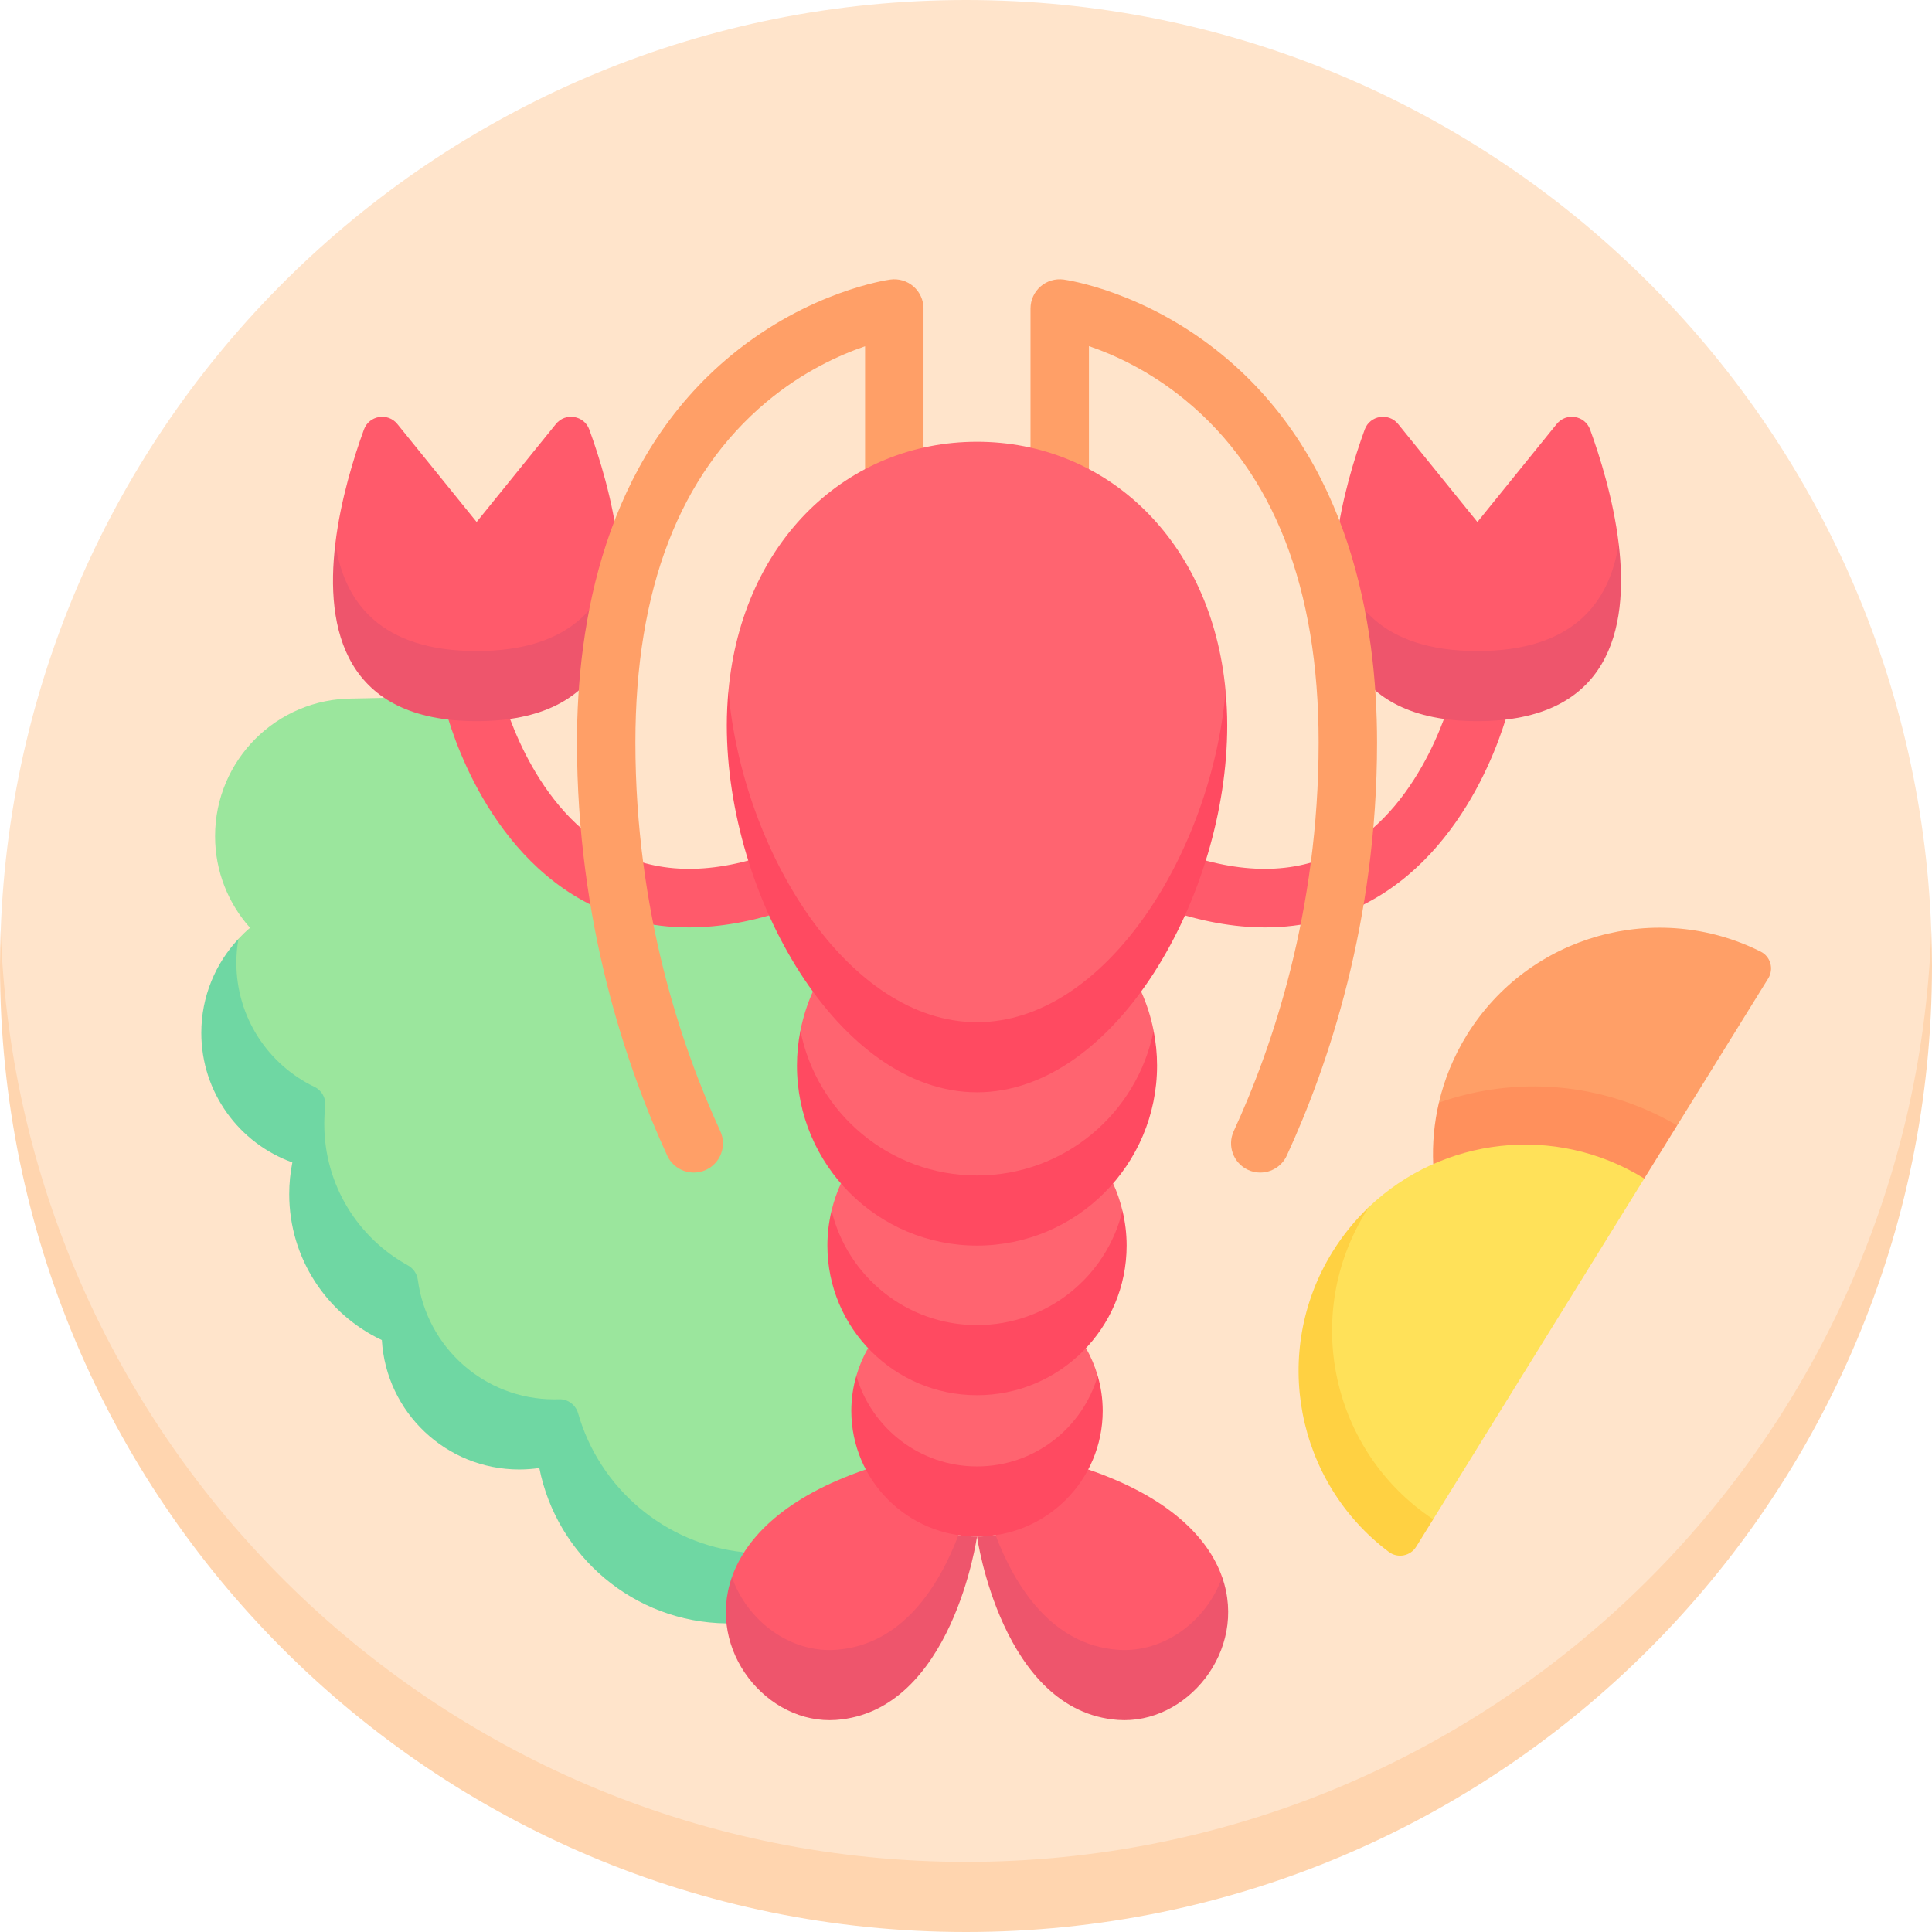
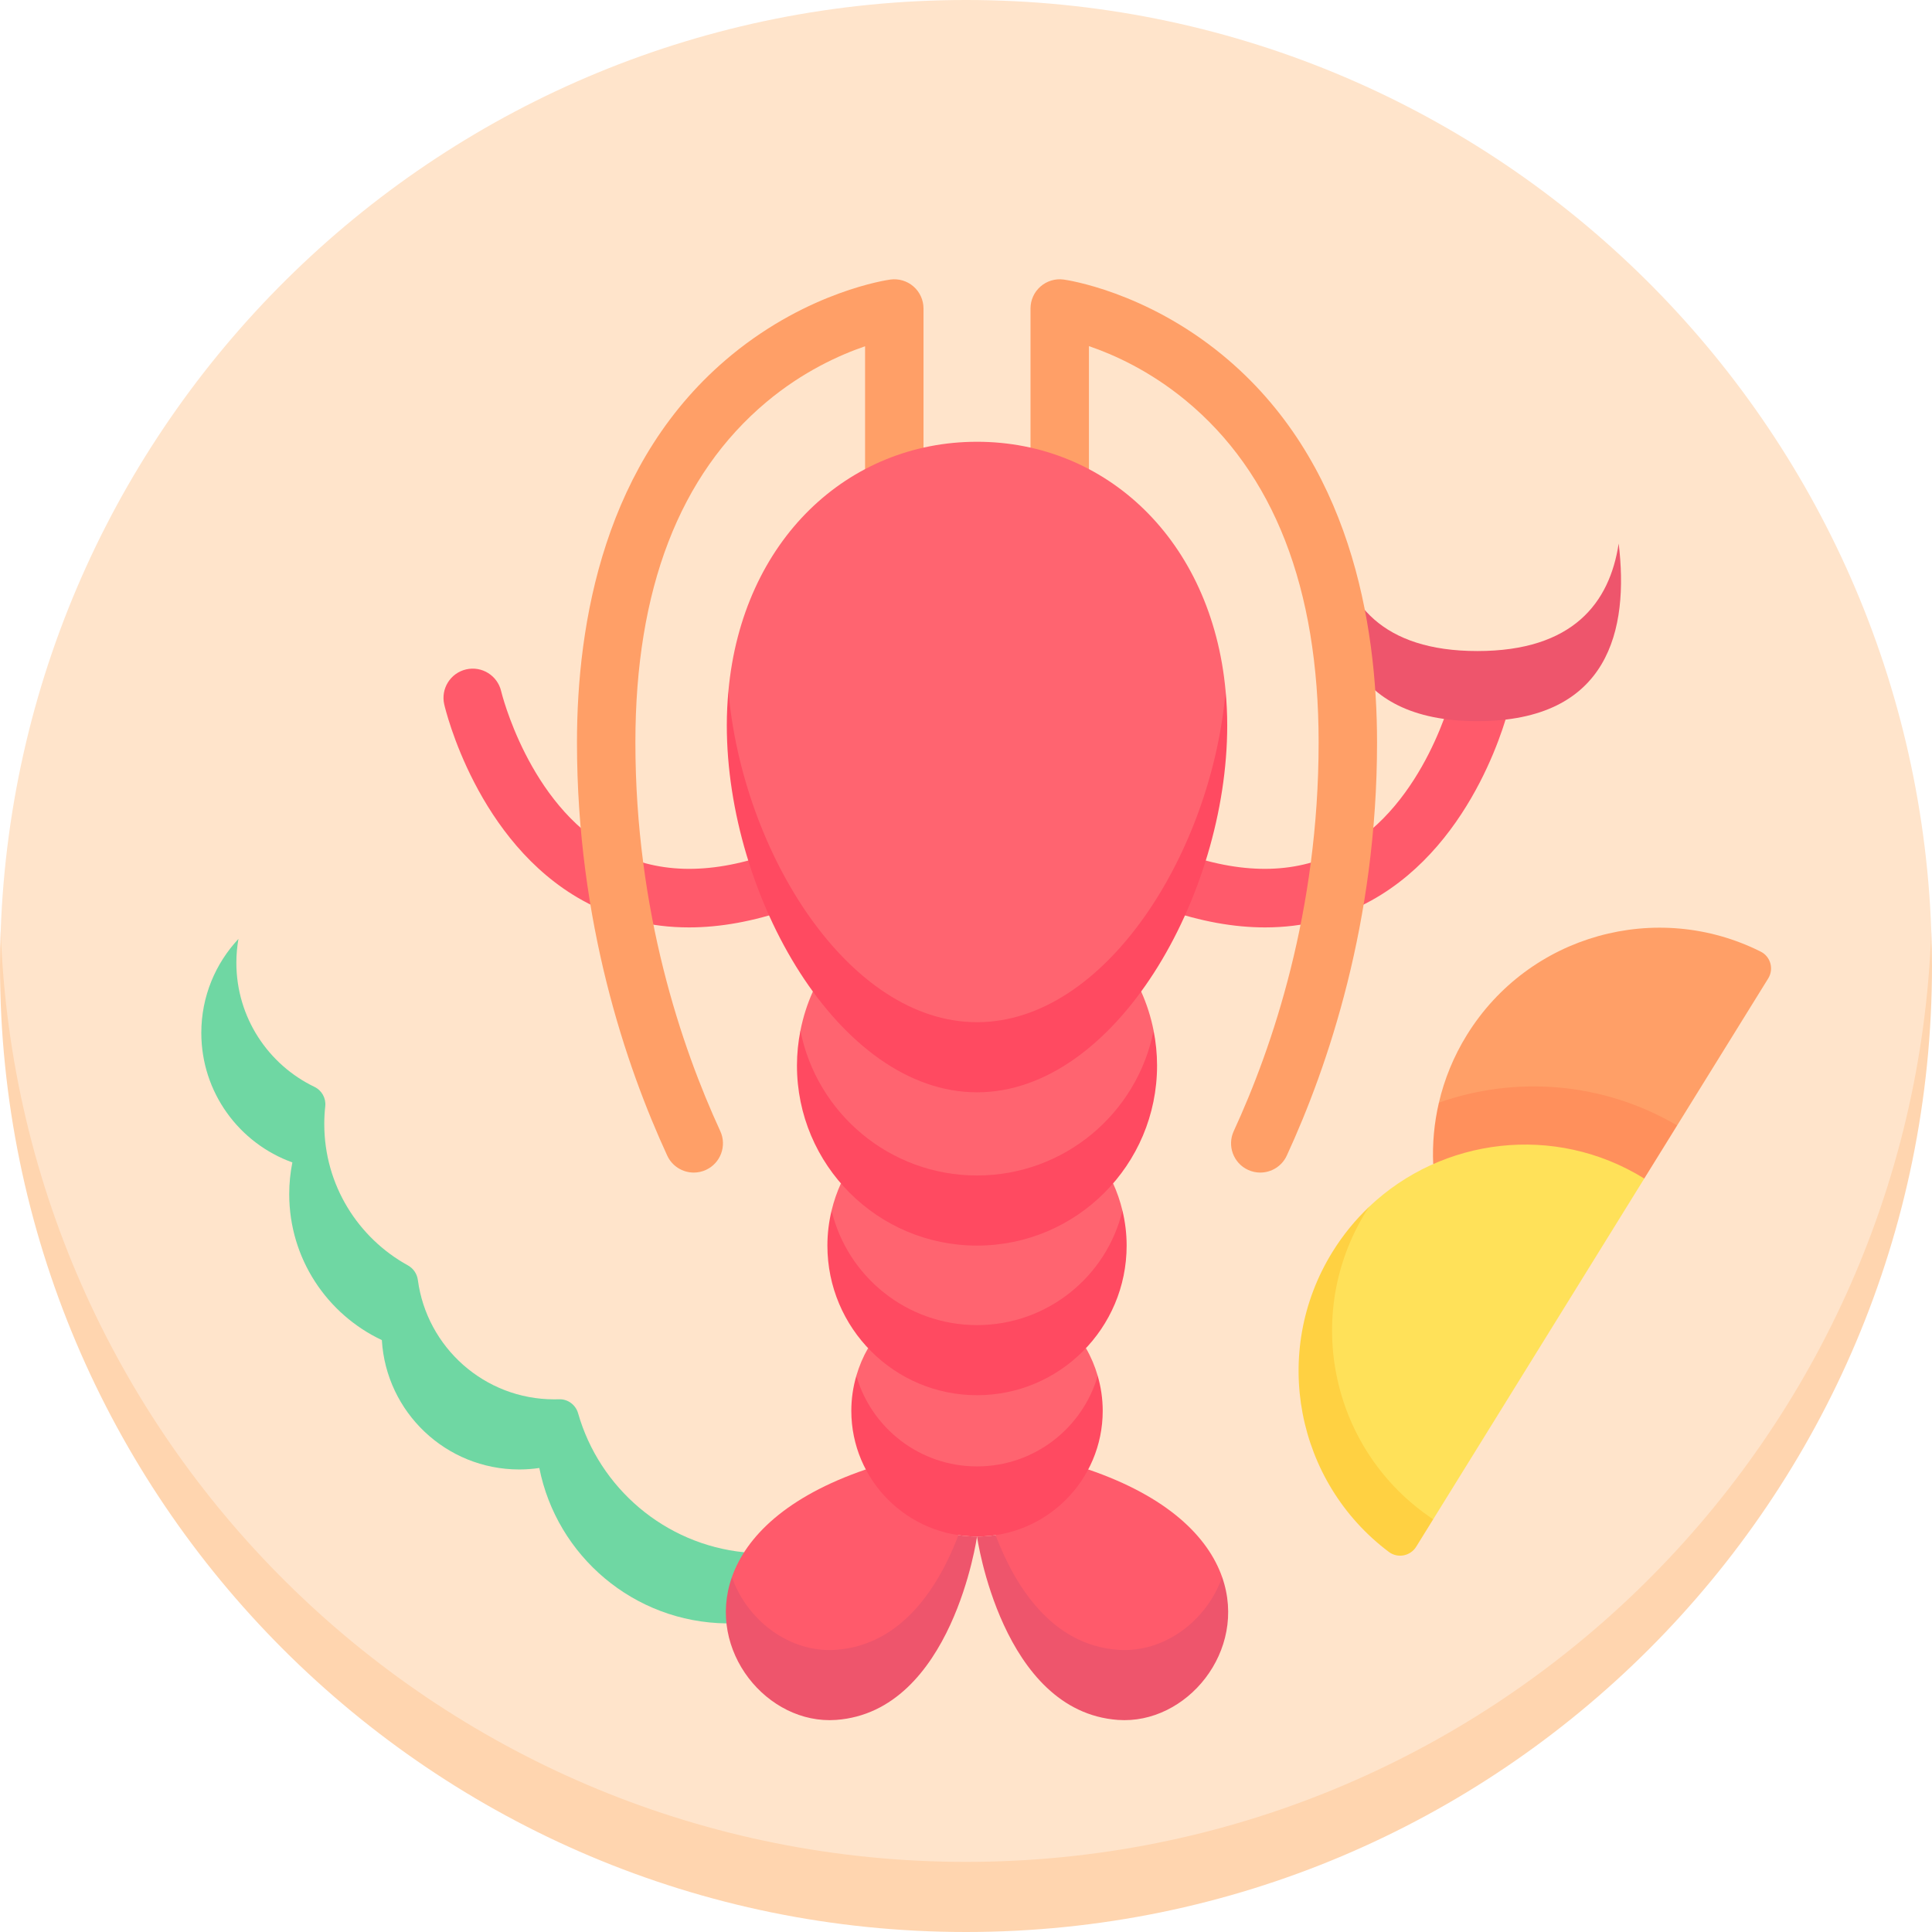
<svg xmlns="http://www.w3.org/2000/svg" id="Capa_1" enable-background="new 0 0 512 512" height="512" viewBox="0 0 512 512" width="512">
  <g>
    <g>
      <path d="m256 502.419c138.273 0 255.815-109.522 255.815-255.709-4.893-137.079-117.542-246.71-255.815-246.71s-250.922 109.631-255.815 246.711c0 142.71 117.542 255.708 255.815 255.708z" fill="#ffe4cb" />
-       <path d="m224.423 262.765-23.755-27.795c-62.571 17.64-74.358-43.857-74.358-43.857l-24.483-6.174c-4.176.084-7.083.178-8.347.178-20.148 0-36.481 16.333-36.481 36.481 0 9.327 3.505 17.832 9.263 24.282-1.082.917-2.104 1.901-3.073 2.937-1.519 2.596-4.521 11.227-4.521 13.383 0 14.492 8.451 27.007 20.693 32.892 1.944.935 3.101 2.996 2.864 5.14-.171 1.546-.259 3.117-.259 4.708 0 16.143 8.953 30.19 22.162 37.461 1.453.8 2.422 2.239 2.641 3.883 2.378 17.848 17.655 31.618 36.154 31.618.423 0 .843-.007 1.262-.022 2.324-.081 4.404 1.469 5.042 3.705 5.655 19.811 26.821 32.707 47.973 29.785l41.253-21.95z" fill="#9be69d" />
      <g>
        <path d="m197.2 411.371c-21.062-2.139-38.348-17.037-44.002-36.848-.638-2.236-2.718-3.786-5.042-3.705-.419.015-.84.022-1.263.022-18.499 0-33.775-13.77-36.154-31.618-.219-1.644-1.188-3.084-2.641-3.883-13.209-7.271-22.162-21.318-22.162-37.461 0-1.591.089-3.162.259-4.708.237-2.144-.92-4.205-2.864-5.14-12.242-5.886-20.693-18.401-20.693-32.892 0-2.156.192-4.267.551-6.32-6.099 6.519-9.841 15.269-9.841 24.901 0 15.812 10.062 29.271 24.13 34.333-.542 2.719-.832 5.529-.832 8.408 0 17.097 10.043 31.843 24.547 38.678 1.137 19.124 17 34.285 36.41 34.285 1.808 0 3.584-.137 5.321-.391 4.615 23.289 25.021 40.888 49.595 41.183l9.561-9.24z" fill="#6fd7a3" />
      </g>
      <path d="m193.958 417.952c0 18.795 15.431 29.145 27.611 28.263 17.7-1.281 32.43-19.363 32.43-39.388l-24.546-17.407c-21.082 7.197-31.746 17.852-35.495 28.532z" fill="#ff5a6b" />
      <path d="m221.569 437.216c-12.18.882-23.524-7.654-27.611-19.263-6.858 19.537 9.448 39.159 27.611 37.844 30.809-2.23 37.35-48.6 37.35-48.6-1.672 0-3.313-.13-4.919-.368-5.043 13.255-14.731 29.105-32.431 30.387z" fill="#ee556c" />
      <path d="m323.879 417.952c0 18.795-15.431 29.145-27.611 28.263-17.7-1.281-32.43-19.363-32.43-39.388l24.546-17.407c21.082 7.197 31.746 17.852 35.495 28.532z" fill="#ff5a6b" />
      <path d="m296.268 437.216c12.18.882 23.524-7.654 27.611-19.263 6.858 19.537-9.449 39.159-27.611 37.844-30.809-2.23-37.35-48.6-37.35-48.6 1.672 0 3.314-.13 4.92-.368 5.042 13.255 14.73 29.105 32.43 30.387z" fill="#ee556c" />
      <path d="m226.935 364.61c0 21.293 16.818 33.005 31.983 33.005 15.166 0 31.984-11.712 31.984-33.005-.752-2.59-1.798-5.056-3.12-7.346h-57.728c-1.321 2.29-2.367 4.756-3.119 7.346z" fill="#ff6470" />
      <path d="m258.918 360.165c18.691 0 38.541-15.927 38.541-39.343-.603-2.503-1.431-4.919-2.482-7.214h-72.119c-1.051 2.295-1.879 4.71-2.482 7.214.001 22.042 19.851 39.343 38.542 39.343z" fill="#ff6470" />
      <path d="m258.918 320.514c23.159 0 46.798-20.395 46.798-47.387-.715-3.615-1.823-7.089-3.302-10.362h-86.991c-1.479 3.274-2.588 6.748-3.302 10.363 0 26.99 23.638 47.386 46.797 47.386z" fill="#ff6470" />
      <path d="m182.57 245.773c-10.152 0-19.57-2.383-28.172-7.145-27.956-15.475-36.325-50.463-36.667-51.945-.963-4.166 1.634-8.324 5.799-9.287 4.163-.959 8.313 1.626 9.283 5.784.071.297 7.252 29.872 29.156 41.942 11.617 6.4 25.701 6.816 41.864 1.235 4.038-1.396 8.45.75 9.844 4.791 1.396 4.042-.749 8.449-4.791 9.845-9.231 3.187-18.019 4.78-26.316 4.78z" fill="#ff5a6b" />
      <path d="m335.267 245.773c10.152 0 19.57-2.383 28.172-7.145 27.956-15.475 36.325-50.463 36.667-51.945.963-4.166-1.634-8.324-5.799-9.287-4.163-.959-8.313 1.626-9.283 5.784-.071.297-7.252 29.872-29.156 41.942-11.617 6.4-25.701 6.816-41.864 1.235-4.038-1.396-8.45.75-9.844 4.791-1.396 4.042.749 8.449 4.791 9.845 9.231 3.187 18.019 4.78 26.316 4.78z" fill="#ff5a6b" />
-       <path d="m126.31 181.533c25.345 0 37.438-15.681 37.438-37.488-1.409-11.671-4.916-22.913-7.574-30.207-1.372-3.765-6.335-4.579-8.856-1.464l-21.009 25.955-21.009-25.955c-2.521-3.115-7.484-2.301-8.856 1.464-2.658 7.294-6.164 18.536-7.574 30.206.002 22.009 12.094 37.489 37.44 37.489z" fill="#ff5a6b" />
-       <path d="m126.31 172.533c-25.346 0-35.055-12.795-37.438-28.489-2.744 22.722 2.472 47.069 37.438 47.069s40.182-24.347 37.438-47.069c-2.383 15.694-12.092 28.489-37.438 28.489z" fill="#ee556c" />
-       <path d="m354.089 144.044c0 25.64 12.092 37.489 37.438 37.489 25.345 0 37.438-13.954 37.438-37.489-1.409-11.67-4.916-22.912-7.574-30.206-1.372-3.765-6.335-4.579-8.856-1.464l-21.009 25.955-21.009-25.955c-2.521-3.115-7.484-2.301-8.856 1.464-2.656 7.293-6.163 18.536-7.572 30.206z" fill="#ff5a6b" />
      <path d="m391.527 172.533c-25.346 0-35.055-12.795-37.438-28.489-2.743 22.722 2.472 47.069 37.438 47.069s40.181-24.347 37.438-47.069c-2.383 15.694-12.093 28.489-37.438 28.489z" fill="#ee556c" />
      <g>
        <path d="m466.615 252.196c-27.455-13.781-61.38-4.553-77.867 22.064-3.53 5.699-5.978 11.759-7.422 17.944l63.133 6.052 24.138-38.963c1.543-2.488.635-5.784-1.982-7.097z" fill="#ff9f67" />
        <path d="m381.326 292.204c-1.257 5.385-1.755 10.863-1.512 16.284l55.931 3.835 8.715-14.067c-19.83-11.629-42.902-13.164-63.134-6.052z" fill="#ff905c" />
-         <path d="m361.679 321.138c-19.377 25.385-18.836 75.32 18.132 81.488l55.935-90.302c-23.686-14.671-53.596-10.858-72.894 7.469-.45.547-.861.936-1.173 1.345z" fill="#ffe159" />
+         <path d="m361.679 321.138c-19.377 25.385-18.836 75.32 18.132 81.488l55.935-90.302c-23.686-14.671-53.596-10.858-72.894 7.469-.45.547-.861.936-1.173 1.345" fill="#ffe159" />
        <path d="m362.01 321.077c.271-.438.561-.856.841-1.284-3.655 3.471-6.933 7.458-9.712 11.945-16.487 26.618-9.638 61.102 14.93 79.544 2.341 1.758 5.697 1.103 7.238-1.386l4.503-7.269c-26.874-17.847-34.909-53.928-17.8-81.55z" fill="#ffd142" />
      </g>
      <path d="m183.857 310.744c-2.928 0-5.73-1.67-7.036-4.504-10.911-23.677-23.917-61.892-23.917-109.49 0-31.486 7.114-74.862 41.005-102.697 20.546-16.874 41.174-19.852 42.042-19.97 2.223-.299 4.454.369 6.138 1.838 1.684 1.47 2.651 3.597 2.651 5.833v48.428c0 4.276-3.466 7.742-7.742 7.742s-7.742-3.466-7.742-7.742v-38.417c-6.741 2.303-16.495 6.691-26.129 14.759-23.051 19.303-34.74 49.66-34.74 90.226 0 44.791 12.234 80.739 22.496 103.009 1.789 3.883.092 8.482-3.791 10.272-1.05.484-2.151.713-3.235.713z" fill="#ff9f67" />
      <path d="m333.98 310.744c-1.085 0-2.185-.229-3.235-.713-3.883-1.789-5.581-6.388-3.791-10.272 10.262-22.27 22.496-58.218 22.496-103.009 0-40.941-11.893-71.467-35.348-90.731-9.518-7.817-18.959-12.057-25.521-14.289v38.452c0 4.276-3.466 7.742-7.742 7.742s-7.742-3.466-7.742-7.742v-48.427c0-2.236.967-4.362 2.651-5.833 1.685-1.47 3.917-2.139 6.138-1.838.868.118 21.496 3.096 42.042 19.97 33.891 27.835 41.005 71.21 41.005 102.697 0 47.598-13.006 85.812-23.917 109.49-1.305 2.833-4.108 4.502-7.036 4.503z" fill="#ff9f67" />
      <path d="m258.918 279.893c34.082 0 65.882-47.936 65.882-96.762-3.697-40.113-31.776-66.058-65.882-66.058s-62.185 25.945-65.882 66.058c0 45.625 31.801 96.762 65.882 96.762z" fill="#ff6470" />
      <path d="m256 493.419c-138.273 0-250.922-109.631-255.814-246.71-.111 3.086-.186 6.179-.186 9.291 0 141.385 114.615 256 256 256s256-114.615 256-256c0-3.112-.075-6.205-.185-9.29-4.893 137.079-117.542 246.709-255.815 246.709z" fill="#ffd5af" />
      <g fill="#ff4a61">
        <path d="m258.918 388.615c-15.166 0-27.955-10.139-31.983-24.005-.855 2.945-1.327 6.053-1.327 9.274 0 18.397 14.914 33.311 33.311 33.311s33.311-14.914 33.311-33.311c0-3.221-.472-6.329-1.327-9.274-4.029 13.867-16.819 24.005-31.985 24.005z" />
        <path d="m258.918 351.165c-18.691 0-34.352-12.937-38.541-30.343-.716 2.975-1.109 6.077-1.109 9.272 0 21.898 17.752 39.651 39.651 39.651 21.898 0 39.651-17.753 39.651-39.651 0-3.196-.393-6.297-1.11-9.272-4.19 17.405-19.85 30.343-38.542 30.343z" />
        <path d="m258.918 311.514c-23.159 0-42.459-16.501-46.798-38.386-.592 2.994-.918 6.083-.918 9.251 0 26.353 21.363 47.716 47.716 47.716s47.716-21.363 47.716-47.716c0-3.168-.326-6.257-.918-9.251-4.339 21.884-23.638 38.386-46.798 38.386z" />
        <path d="m258.918 270.893c-34.082 0-62.153-45.043-65.882-87.762-.273 2.958-.426 5.984-.426 9.092 0 45.246 29.687 97.251 66.308 97.251s66.308-52.005 66.308-97.251c0-3.107-.153-6.134-.426-9.092-3.729 42.719-31.8 87.762-65.882 87.762z" />
      </g>
    </g>
  </g>
</svg>